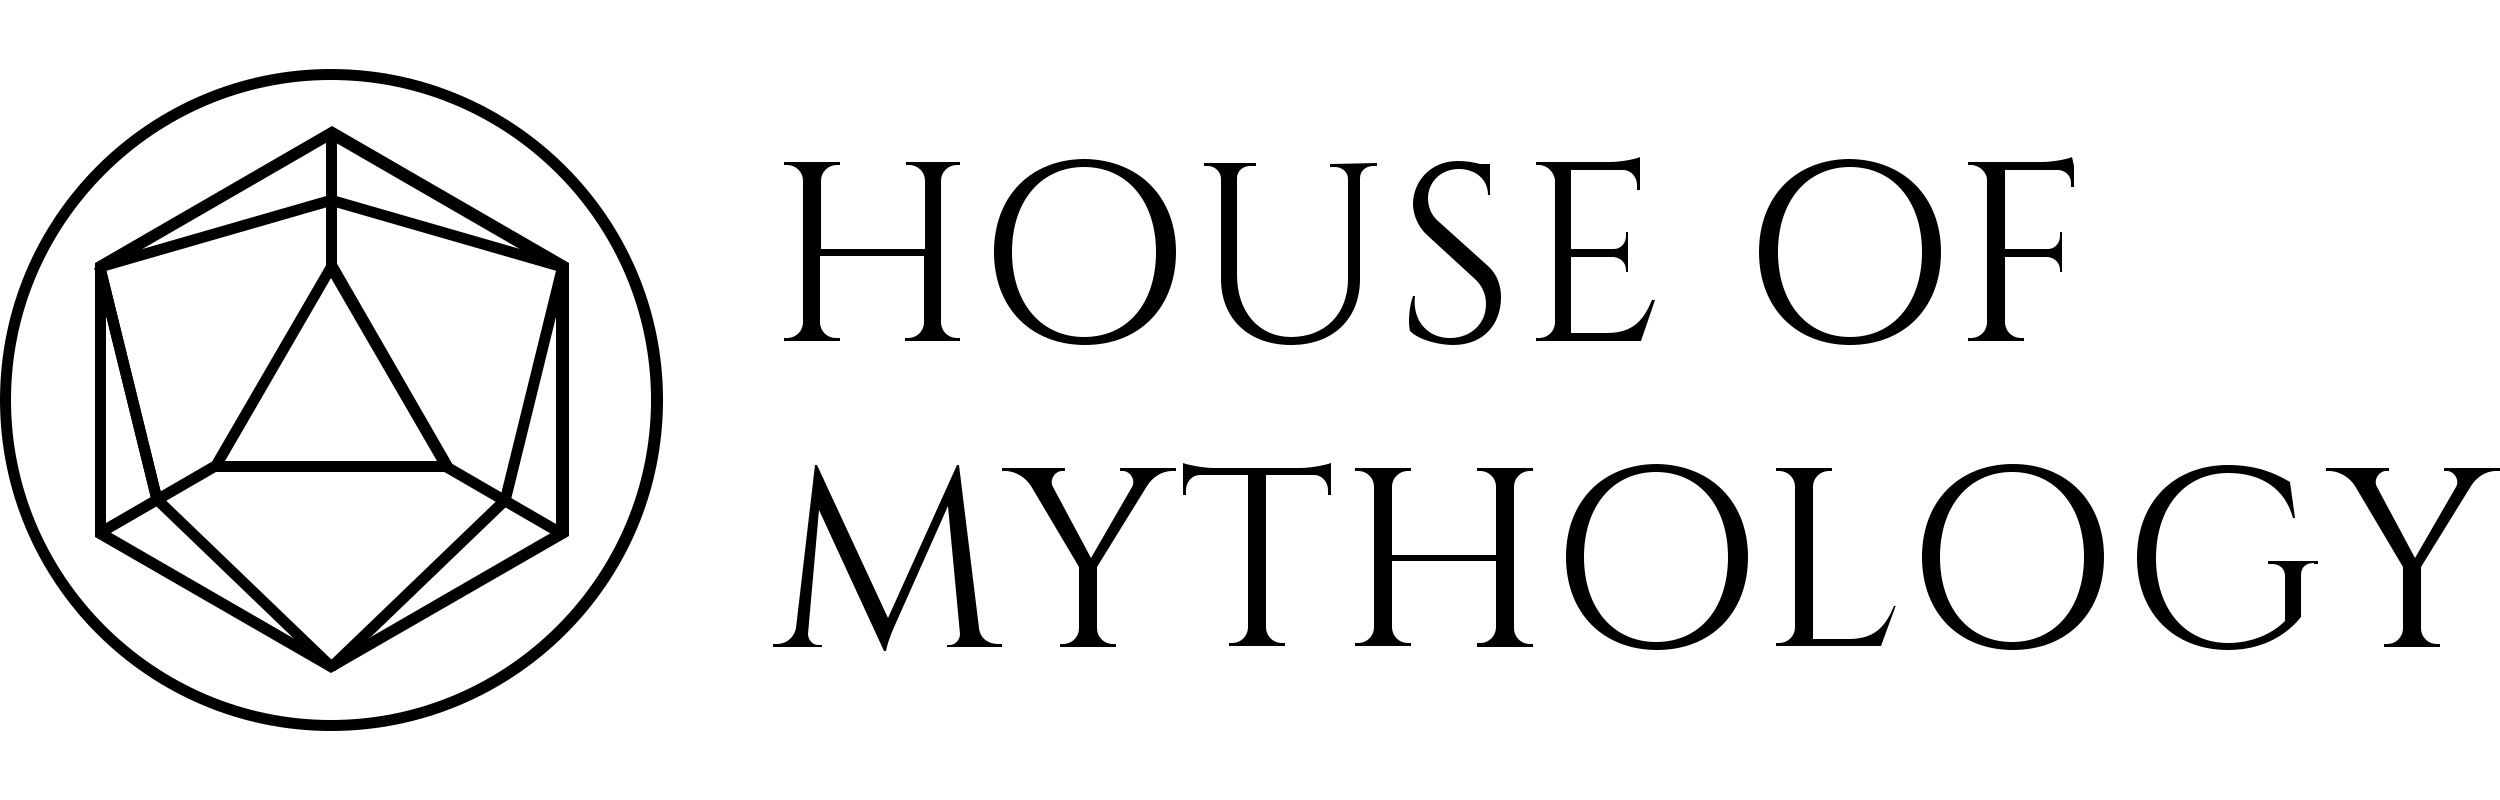
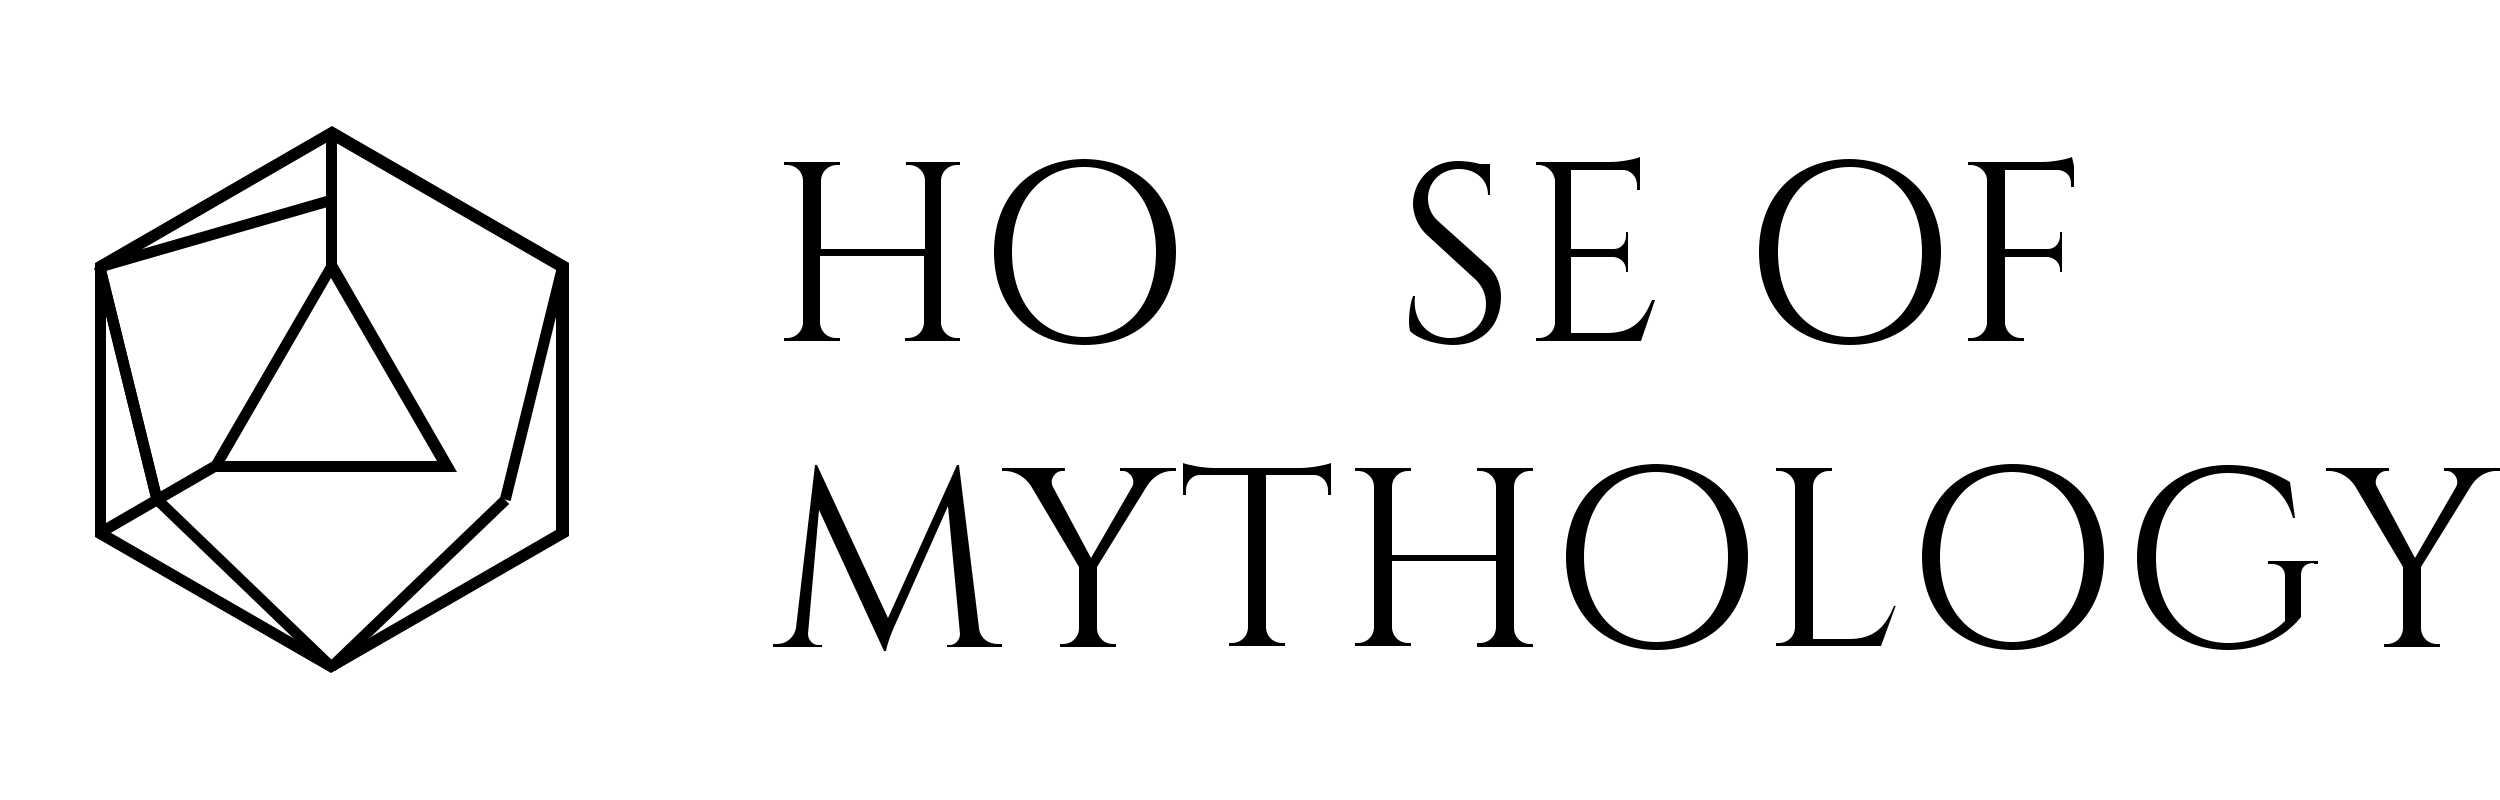
<svg xmlns="http://www.w3.org/2000/svg" version="1.0" id="Layer_1" x="0px" y="0px" viewBox="0 0 250 80" enable-background="new 0 0 250 80" xml:space="preserve">
  <g>
    <g>
      <path d="M90.5,34.1l0-0.3h0.3c0.9,0,1.6-0.7,1.6-1.6v-6.6H82v6.6c0,0.9,0.7,1.6,1.6,1.6H84l0,0.3h-5.6l0-0.3h0.3    c0.9,0,1.6-0.7,1.6-1.6V18.1c0-0.9-0.7-1.6-1.6-1.6h-0.3l0-0.3H84l0,0.3h-0.3c-0.9,0-1.6,0.7-1.6,1.6v6.8h10.4v-6.8    c0-0.9-0.7-1.6-1.6-1.6h-0.3l0-0.3H96l0,0.3h-0.3c-0.9,0-1.6,0.7-1.6,1.6v14.1c0,0.9,0.7,1.6,1.6,1.6H96l0,0.3L90.5,34.1z" />
      <path d="M117.6,25.2c0,5.6-3.7,9.3-9.1,9.3c-5.4,0-9.1-3.7-9.1-9.3s3.7-9.3,9.1-9.3C113.9,16,117.6,19.7,117.6,25.2z M115.6,25.2    c0-5.1-2.9-8.5-7.2-8.5c-4.3,0-7.2,3.4-7.2,8.5c0,5.1,2.9,8.5,7.2,8.5C112.8,33.7,115.6,30.3,115.6,25.2z" />
-       <path d="M137.7,16.3v0.3h-0.4c-0.7,0-1.3,0.5-1.3,1.2v10.1c0,4-2.7,6.6-6.9,6.6c-4.2,0-7-2.6-7-6.6v-10c0-0.7-0.6-1.3-1.3-1.3    h-0.4v-0.3h5.2v0.3H125c-0.7,0-1.3,0.5-1.3,1.2v9.7c0,3.7,2.2,6.2,5.4,6.2c3.4,0,5.7-2.3,5.7-5.8v-10c0-0.7-0.6-1.2-1.3-1.2H133    v-0.3L137.7,16.3z" />
      <path d="M148.8,26.6c1,0.9,1.3,2.1,1.3,3.1c0,2.8-1.8,4.8-4.8,4.8c-1.2,0-3.3-0.4-4.3-1.4c-0.2-0.8-0.1-2.4,0.3-3.5h0.2    c-0.3,2.6,1.4,4.3,3.7,4.2c1.9-0.1,3.4-1.4,3.4-3.4c0-1-0.4-1.8-1-2.4l-4.9-4.5c-1-0.9-1.4-2.2-1.4-3.1c0-2.1,1.6-4.3,4.5-4.3    c0.7,0,1.5,0.1,2.2,0.3h1v0.3v2.8h-0.2c0-1.6-1.3-2.6-2.9-2.6c-1.9,0-3.1,1.4-3.1,2.9c0,0.7,0.2,1.6,1,2.3L148.8,26.6z" />
-       <path d="M164.1,34.1h-10.5l0-0.3h0.3c0.9,0,1.6-0.7,1.6-1.6V18c-0.1-0.8-0.8-1.5-1.6-1.5h-0.3l0-0.3h7.4c1.1,0,2.6-0.3,3-0.5v0.7    V17v2l-0.3,0v-0.5c0-0.8-0.6-1.5-1.4-1.5h-5.2v7.9h4.3c0.7,0,1.2-0.6,1.2-1.3v-0.4l0.2,0v4l-0.2,0V27c0-0.7-0.5-1.2-1.2-1.3h-4.3    v7.6h3.6c2.7,0,3.7-1.4,4.5-3.3h0.3L164.1,34.1z" />
+       <path d="M164.1,34.1h-10.5l0-0.3h0.3c0.9,0,1.6-0.7,1.6-1.6V18c-0.1-0.8-0.8-1.5-1.6-1.5h-0.3l0-0.3h7.4c1.1,0,2.6-0.3,3-0.5V17v2l-0.3,0v-0.5c0-0.8-0.6-1.5-1.4-1.5h-5.2v7.9h4.3c0.7,0,1.2-0.6,1.2-1.3v-0.4l0.2,0v4l-0.2,0V27c0-0.7-0.5-1.2-1.2-1.3h-4.3    v7.6h3.6c2.7,0,3.7-1.4,4.5-3.3h0.3L164.1,34.1z" />
      <path d="M194.1,25.2c0,5.6-3.7,9.3-9.1,9.3c-5.4,0-9.1-3.7-9.1-9.3s3.7-9.3,9.1-9.3C190.4,16,194.1,19.7,194.1,25.2z M192.2,25.2    c0-5.1-2.9-8.5-7.2-8.5c-4.3,0-7.2,3.4-7.2,8.5c0,5.1,2.9,8.5,7.2,8.5C189.3,33.7,192.2,30.3,192.2,25.2z" />
      <path d="M207.4,16.6V17v1.7l-0.3,0v-0.4c0-0.7-0.5-1.2-1.2-1.3h-5.4v7.9h4.3c0.7,0,1.2-0.6,1.2-1.3v-0.4l0.2,0v4l-0.2,0V27    c0-0.7-0.5-1.2-1.2-1.3h-4.3v6.5c0,0.9,0.7,1.6,1.6,1.6h0.3l0,0.3h-5.6l0-0.3h0.3c0.9,0,1.6-0.7,1.6-1.6V18c0-0.8-0.8-1.5-1.6-1.5    h-0.3l0-0.3h7.4c1.1,0,2.6-0.3,3-0.5L207.4,16.6z" />
      <path d="M97.9,62.8c0.1,1,0.9,1.6,1.9,1.6h0.4v0.3h-5.5v-0.2H95c0.5,0,1-0.5,1-1.1l-1.2-12.8l-5.3,11.9c0,0-0.7,1.5-0.9,2.6h-0.2    l-6.5-14.1l-1.1,12.4c0,0.5,0.4,1.1,1,1.1h0.4v0.2h-4.9v-0.3h0.4c0.9,0,1.7-0.6,1.9-1.6l1.9-16.3h0.2l7.1,15.3l6.9-15.3h0.2    L97.9,62.8z" />
      <path d="M117.6,46.8v0.3h-0.4c-1.1,0-2,0.7-2.5,1.5l-5,8.1v6.1c0,0.9,0.7,1.6,1.6,1.6h0.3l0,0.3h-5.6l0-0.3h0.3    c0.9,0,1.6-0.7,1.6-1.6v-6.1l-4.8-8.1c-0.5-0.8-1.5-1.5-2.6-1.5h-0.3v-0.3h6.3v0.3h-0.3c-0.7,0-1.3,0.9-0.9,1.6l3.8,7.1l4.1-7.1    l0,0c0.4-0.7-0.2-1.6-0.9-1.6H112v-0.3H117.6z" />
      <path d="M130,46.8c1.1,0,2.6-0.3,3.1-0.5v3.2l-0.3,0v-0.5c0-0.8-0.6-1.5-1.4-1.5h-4.8v15.2c0,0.9,0.7,1.6,1.6,1.6h0.3l0,0.3h-5.6    l0-0.3h0.3c0.9,0,1.6-0.7,1.6-1.6V47.5h-4.8c-0.8,0-1.4,0.7-1.4,1.5v0.5l-0.3,0v-3.2c0.5,0.2,2,0.5,3.1,0.5H130z" />
      <path d="M147.7,64.6l0-0.3h0.3c0.9,0,1.6-0.7,1.6-1.6v-6.6h-10.4v6.6c0,0.9,0.7,1.6,1.6,1.6h0.3l0,0.3h-5.6l0-0.3h0.3    c0.9,0,1.6-0.7,1.6-1.6V48.7c0-0.9-0.7-1.6-1.6-1.6h-0.3l0-0.3h5.6l0,0.3h-0.3c-0.9,0-1.6,0.7-1.6,1.6v6.8h10.4v-6.8    c0-0.9-0.7-1.6-1.6-1.6h-0.3l0-0.3h5.6l0,0.3h-0.3c-0.9,0-1.6,0.7-1.6,1.6v14.1c0,0.9,0.7,1.6,1.6,1.6h0.3l0,0.3H147.7z" />
      <path d="M174.8,55.7c0,5.6-3.7,9.3-9.1,9.3c-5.4,0-9.1-3.7-9.1-9.3s3.7-9.3,9.1-9.3C171.1,46.5,174.8,50.2,174.8,55.7z     M172.8,55.7c0-5.1-2.9-8.5-7.2-8.5c-4.3,0-7.2,3.4-7.2,8.5c0,5.1,2.9,8.5,7.2,8.5C170,64.2,172.8,60.8,172.8,55.7z" />
      <path d="M189.6,60.5l-1.5,4.1h-10.5l0-0.3h0.3c0.9,0,1.6-0.7,1.6-1.6V48.7c0-0.9-0.7-1.6-1.6-1.6h-0.3l0-0.3h5.6l0,0.3h-0.3    c-0.9,0-1.6,0.7-1.6,1.6v15.2h3.6c2.7,0,3.7-1.4,4.5-3.3H189.6z" />
      <path d="M210.4,55.7c0,5.6-3.7,9.3-9.1,9.3s-9.1-3.7-9.1-9.3s3.7-9.3,9.1-9.3S210.4,50.2,210.4,55.7z M208.4,55.7    c0-5.1-2.9-8.5-7.2-8.5s-7.2,3.4-7.2,8.5c0,5.1,2.9,8.5,7.2,8.5S208.4,60.8,208.4,55.7z" />
      <path d="M231.4,56.3c-0.8,0-1.3,0.4-1.3,1.2v4.2c-1.2,1.5-3.5,3.3-7.3,3.3c-5.4,0-9.1-3.7-9.1-9.2c0-5.6,3.7-9.3,9.1-9.3    c2.8,0,4.7,0.8,6.2,1.7l0.5,3.6h-0.2c-0.8-2.9-3.1-4.5-6.5-4.5c-4.3,0-7.2,3.4-7.2,8.5c0,5.1,2.9,8.5,7.2,8.5    c2.2,0,4.3-0.8,5.7-2.2v-4.5c0-0.7-0.5-1.2-1.3-1.2h-0.4v-0.3h5v0.3H231.4z" />
      <path d="M250,46.8v0.3h-0.4c-1.1,0-2,0.7-2.5,1.5l-5,8.1v6.1c0,0.9,0.7,1.6,1.6,1.6h0.3l0,0.3h-5.6l0-0.3h0.3    c0.9,0,1.6-0.7,1.6-1.6v-6.1l-4.8-8.1c-0.5-0.8-1.5-1.5-2.6-1.5h-0.3v-0.3h6.3v0.3h-0.3c-0.7,0-1.3,0.9-0.9,1.6l3.8,7.1l4.1-7.1    l0,0c0.4-0.7-0.2-1.6-0.9-1.6h-0.3v-0.3H250z" />
    </g>
    <g>
      <g>
        <g>
          <g>
            <g>
              <g>
                <g>
                  <g>
-                     <path d="M33.1,73.1C14.9,73.1,0,58.3,0,40S14.9,6.9,33.1,6.9S66.3,21.7,66.3,40S51.4,73.1,33.1,73.1z M33.1,8           c-17.6,0-32,14.4-32,32s14.4,32,32,32s32-14.4,32-32S50.8,8,33.1,8z" />
-                   </g>
+                     </g>
                </g>
              </g>
              <g>
                <g>
                  <path d="M45.7,47.2H20.6l12.6-21.7L45.7,47.2z M22.5,46.1h21.2L33.1,27.8L22.5,46.1z" />
                </g>
                <path d="M33.1,67.3L9.5,53.7V26.3l23.7-13.7l23.7,13.7v27.3L33.1,67.3z M10.6,53l22.5,13l22.5-13V27L33.1,14L10.6,27V53z" />
                <rect x="32.6" y="13.3" width="1.1" height="13.3" />
-                 <rect x="49.9" y="43.4" transform="matrix(0.501 -0.865 0.865 0.501 -18.082 68.639)" width="1.1" height="13.3" />
                <rect x="9.1" y="49.4" transform="matrix(0.865 -0.501 0.501 0.865 -22.943 14.66)" width="13.3" height="1.1" />
                <rect x="29.8" y="57.8" transform="matrix(0.721 -0.693 0.693 0.721 -28.763 45.282)" width="24.1" height="1.1" />
                <rect x="41.4" y="37.8" transform="matrix(0.239 -0.971 0.971 0.239 3.4 81.001)" width="24" height="1.1" />
                <rect x="23.9" y="46.3" transform="matrix(0.693 -0.721 0.721 0.693 -34.552 35.56)" width="1.1" height="24.1" />
                <rect x="12.3" y="26.3" transform="matrix(0.971 -0.239 0.239 0.971 -8.795 4.204)" width="1.1" height="24" />
-                 <rect x="44.1" y="11.3" transform="matrix(0.277 -0.961 0.961 0.277 9.904 59.81)" width="1.1" height="24.1" />
                <rect x="9.6" y="22.8" transform="matrix(0.961 -0.277 0.277 0.961 -5.609 6.885)" width="24.1" height="1.1" />
                <rect x="12.3" y="26.3" transform="matrix(0.971 -0.239 0.239 0.971 -8.795 4.204)" width="1.1" height="24" />
              </g>
            </g>
          </g>
        </g>
      </g>
    </g>
  </g>
</svg>